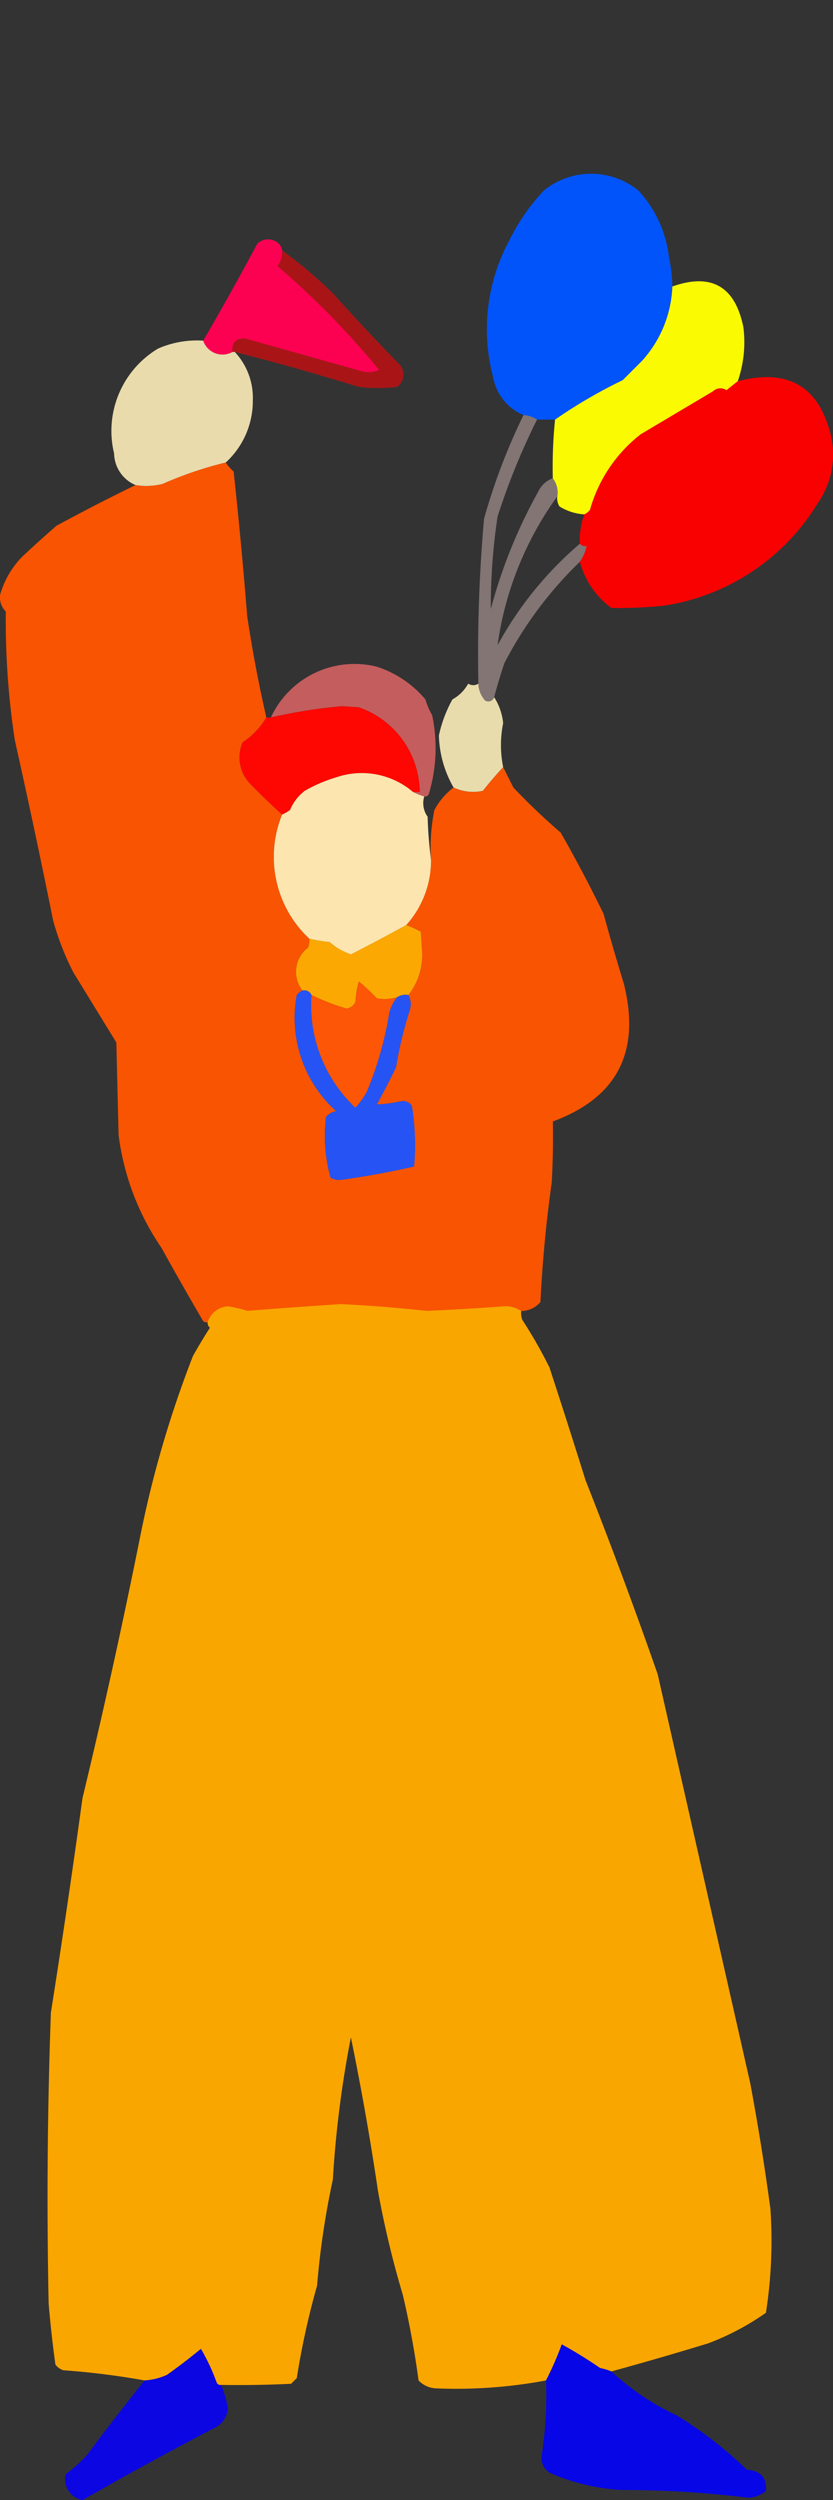
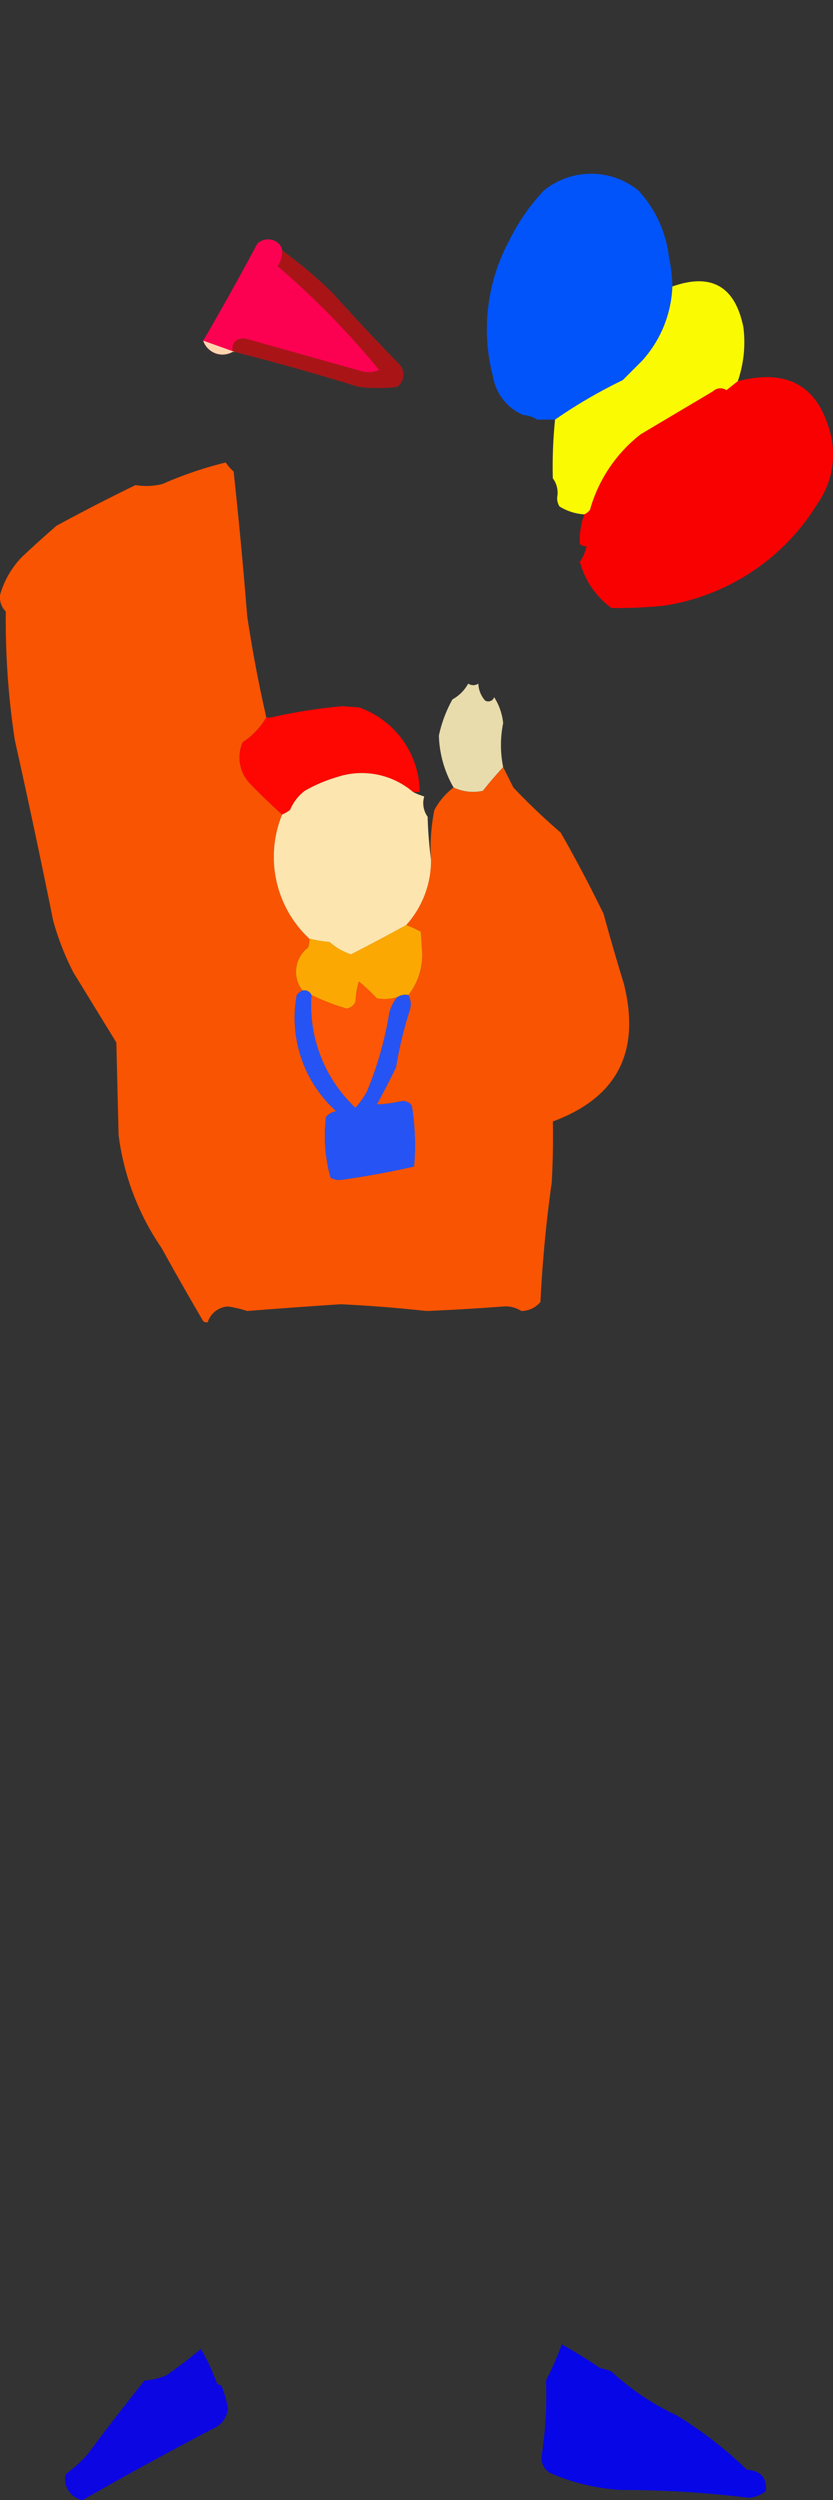
<svg xmlns="http://www.w3.org/2000/svg" width="62.173" height="186.528">
  <rect width="100%" height="100%" fill="#333333" stroke="none" />
  <g data-name="グループ 36">
    <g data-name="グループ 18">
      <path data-name="パス 6" d="M50.183 21.374a8.736 8.736 0 01-2.273 5.556l-1.431 1.431a37.213 37.213 0 00-5.051 2.946h-1.347a1.914 1.914 0 00-1.01-.337 3.8 3.8 0 01-2.273-2.862 13.94 13.94 0 011.178-10.1 15.5 15.5 0 012.609-3.788 5.6 5.6 0 017.071 0 8.834 8.834 0 012.273 4.966 11.327 11.327 0 01.254 2.188z" fill="#0155fe" fill-rule="evenodd" opacity=".979" />
    </g>
    <g data-name="グループ 19">
      <path data-name="パス 7" d="M21.058 18.68a1.89 1.89 0 01-.337 1.178 61.716 61.716 0 017.576 7.744 1.889 1.889 0 01-1.347.084l-8.669-2.436q-1.032-.02-.926 1.01a1.519 1.519 0 01-2.189-.842q2.074-3.556 4.04-7.239a1.134 1.134 0 011.178-.253.933.933 0 01.674.754z" fill="#ff0152" fill-rule="evenodd" opacity=".983" />
    </g>
    <g data-name="グループ 20">
      <path data-name="パス 8" d="M21.057 18.68a34.191 34.191 0 013.788 3.2q2.38 2.647 4.882 5.219a1.132 1.132 0 01-.084 1.768 12.2 12.2 0 01-2.862 0q-4.59-1.421-9.259-2.609h-.168q-.106-1.03.926-1.01l8.67 2.441a1.889 1.889 0 001.347-.084 61.717 61.717 0 00-7.576-7.744 1.89 1.89 0 00.336-1.181z" fill="#ff0005" fill-rule="evenodd" opacity=".579" />
    </g>
    <g data-name="グループ 21">
      <path data-name="パス 9" d="M55.065 28.444q-.416.331-.842.673a.8.8 0 00-1.01.084l-5.387 3.2a10.843 10.843 0 00-3.788 5.64 1.188 1.188 0 01-.421.337 4 4 0 01-1.852-.589 1.09 1.09 0 01-.168-.758 1.786 1.786 0 00-.337-1.347 34.9 34.9 0 01.168-4.377 37.211 37.211 0 015.051-2.946l1.431-1.431a8.736 8.736 0 002.273-5.556q4.365-1.541 5.3 3.03a8.925 8.925 0 01-.418 4.04z" fill="#fefe03" fill-rule="evenodd" opacity=".98" />
    </g>
    <g data-name="グループ 22">
-       <path data-name="パス 10" d="M15.166 25.415a1.519 1.519 0 002.189.842h.168a5.012 5.012 0 011.347 3.62 6.222 6.222 0 01-2.02 4.63 28.376 28.376 0 00-4.714 1.6 4.941 4.941 0 01-2.02.084 2.617 2.617 0 01-1.6-2.357 7.158 7.158 0 013.283-7.828 7.244 7.244 0 013.367-.591z" fill="#fff0bb" fill-rule="evenodd" opacity=".887" />
+       <path data-name="パス 10" d="M15.166 25.415a1.519 1.519 0 002.189.842h.168z" fill="#fff0bb" fill-rule="evenodd" opacity=".887" />
    </g>
    <g data-name="グループ 23">
      <path data-name="パス 11" d="M43.28 41.912a3.14 3.14 0 00.505-1.178.482.482 0 01-.505-.168 5.381 5.381 0 01.337-2.189 1.188 1.188 0 00.421-.337 10.843 10.843 0 013.788-5.64l5.387-3.2a.8.8 0 011.01-.084q.426-.343.842-.673 5.707-1.48 6.987 4.209a6.355 6.355 0 01-1.01 4.882 16.3 16.3 0 01-11.532 7.66 34.7 34.7 0 01-3.872.168 6.271 6.271 0 01-2.358-3.45z" fill="#fe0100" fill-rule="evenodd" opacity=".979" />
    </g>
    <g data-name="グループ 24">
-       <path data-name="パス 12" d="M39.072 30.97a1.914 1.914 0 011.01.337 50.774 50.774 0 00-2.946 7.239 45.61 45.61 0 00-.505 6.9 38.148 38.148 0 013.535-8.754 1.929 1.929 0 011.094-1.01 1.786 1.786 0 01.337 1.347 24.759 24.759 0 00-4.461 11.111 26.792 26.792 0 016.145-7.576.482.482 0 00.505.168 3.14 3.14 0 01-.505 1.178 29.079 29.079 0 00-5.64 7.576q-.42 1.26-.758 2.525a.459.459 0 01-.673.253 1.981 1.981 0 01-.505-1.263 115.4 115.4 0 01.421-12.29 45.564 45.564 0 012.946-7.741z" fill="#988786" fill-rule="evenodd" opacity=".784" />
-     </g>
+       </g>
    <g data-name="グループ 25">
      <path data-name="パス 13" d="M16.849 34.505a3.291 3.291 0 00.589.673q.582 5.381 1.01 10.775.572 3.829 1.431 7.576a5.573 5.573 0 01-1.768 1.852 2.815 2.815 0 00.505 3.03q1.2 1.244 2.441 2.357a8.347 8.347 0 002.02 9.259 1.419 1.419 0 01-.084.673 2.269 2.269 0 00-.421 3.2 1.188 1.188 0 00-.421.337 9.348 9.348 0 002.946 8.67 1.186 1.186 0 00-.758.421 11.473 11.473 0 00.337 4.546 1.657 1.657 0 00.673.168q2.806-.389 5.556-1.01a18.017 18.017 0 00-.168-4.546.844.844 0 00-.758-.337 10.326 10.326 0 01-1.852.253q.752-1.377 1.431-2.778a29.2 29.2 0 011.01-4.209 1.478 1.478 0 00-.084-1.178 4.866 4.866 0 001.01-3.367l-.084-1.347a6.864 6.864 0 00-1.094-.505 7.188 7.188 0 001.852-4.882 14.048 14.048 0 01.253-3.7 5.224 5.224 0 011.431-1.684 3.38 3.38 0 002.189.253q.732-.926 1.515-1.768l.758 1.515q1.7 1.79 3.535 3.367 1.693 2.962 3.2 6.061.722 2.636 1.515 5.219 1.9 7.613-5.3 10.27.042 2.274-.084 4.546-.623 4.43-.842 8.923a1.877 1.877 0 01-1.431.673 2.112 2.112 0 00-1.347-.337q-2.859.218-5.724.337-3.178-.348-6.4-.505-3.5.229-6.987.505a8.57 8.57 0 00-1.431-.337 1.684 1.684 0 00-1.515 1.178.409.409 0 01-.337-.084q-1.593-2.723-3.115-5.471a19.148 19.148 0 01-3.2-8.418l-.168-6.9-3.2-5.219a20.112 20.112 0 01-1.515-3.872Q2.606 61.926 1.106 55.22a59.184 59.184 0 01-.673-9.6 1.455 1.455 0 01-.421-1.263 6.754 6.754 0 011.6-2.778q1.281-1.208 2.609-2.357 2.93-1.591 5.892-3.03a4.943 4.943 0 002.02-.084 28.379 28.379 0 014.716-1.603z" fill="#fe5500" fill-rule="evenodd" opacity=".966" />
    </g>
    <g data-name="グループ 26">
-       <path data-name="パス 14" d="M31.664 59.421a4.434 4.434 0 01-.842-.337h.505a6.756 6.756 0 00-4.546-6.313l-1.263-.084a39.821 39.821 0 00-5.3.842 6.877 6.877 0 017.913-3.788 7.915 7.915 0 013.62 2.441 5.476 5.476 0 00.505 1.178 11.9 11.9 0 01-.253 5.892.308.308 0 01-.339.169z" fill="#de6565" fill-rule="evenodd" opacity=".844" />
-     </g>
+       </g>
    <g data-name="グループ 27">
      <path data-name="パス 15" d="M35.704 51.004a1.981 1.981 0 00.505 1.263.459.459 0 00.673-.253 4.432 4.432 0 01.673 1.936 8.228 8.228 0 000 3.283q-.783.842-1.515 1.768a3.38 3.38 0 01-2.189-.253 8.205 8.205 0 01-1.093-3.872 9.747 9.747 0 011.01-2.694 2.977 2.977 0 001.178-1.178.68.68 0 00.758 0z" fill="#fef0bb" fill-rule="evenodd" opacity=".889" />
    </g>
    <g data-name="グループ 28">
      <path data-name="パス 16" d="M30.823 59.087a5.884 5.884 0 00-5.724-1.094 10.9 10.9 0 00-2.357 1.01 3.426 3.426 0 00-1.094 1.431 3.113 3.113 0 01-.589.337q-1.24-1.113-2.441-2.357a2.815 2.815 0 01-.505-3.03 5.572 5.572 0 001.768-1.852h.337a39.791 39.791 0 015.3-.842l1.263.084a6.756 6.756 0 014.546 6.313z" fill="#fe0602" fill-rule="evenodd" opacity=".997" />
    </g>
    <g data-name="グループ 29">
      <path data-name="パス 17" d="M30.823 59.084a4.429 4.429 0 00.842.337 1.727 1.727 0 00.253 1.515 29.892 29.892 0 00.253 3.2 7.188 7.188 0 01-1.852 4.882q-2.043 1.127-4.125 2.189a4.6 4.6 0 01-1.6-.926 9.281 9.281 0 01-1.515-.253 8.347 8.347 0 01-2.02-9.259 3.109 3.109 0 00.589-.337 3.426 3.426 0 011.098-1.43 10.9 10.9 0 012.357-1.01 5.884 5.884 0 015.72 1.092z" fill="#ffe7b0" fill-rule="evenodd" opacity=".984" />
    </g>
    <g data-name="グループ 30">
      <path data-name="パス 18" d="M30.317 69.017a6.857 6.857 0 011.094.505l.084 1.347a4.866 4.866 0 01-1.01 3.367 1.155 1.155 0 00-.842.168 3.482 3.482 0 01-1.515.084 14.28 14.28 0 00-1.347-1.263 7.2 7.2 0 00-.253 1.515.831.831 0 01-.673.505 17.093 17.093 0 01-2.609-1.01.586.586 0 00-.673-.337 2.268 2.268 0 01.421-3.2 1.42 1.42 0 00.084-.673 9.281 9.281 0 001.515.253 4.6 4.6 0 001.6.926q2.082-1.06 4.124-2.187z" fill="#fea902" fill-rule="evenodd" opacity=".985" />
    </g>
    <g data-name="グループ 31">
      <path data-name="パス 19" d="M29.644 74.404a2.92 2.92 0 00-.589 1.178 25.925 25.925 0 01-1.684 5.892 6.891 6.891 0 01-.842 1.178 10.512 10.512 0 01-3.283-8.418 17.08 17.08 0 002.609 1.01.831.831 0 00.673-.505 7.2 7.2 0 01.253-1.515 14.3 14.3 0 011.347 1.263 3.483 3.483 0 001.516-.083z" fill="#fc5606" fill-rule="evenodd" opacity=".999" />
    </g>
    <g data-name="グループ 32">
      <path data-name="パス 20" d="M22.573 73.9a.586.586 0 01.673.337 10.511 10.511 0 003.283 8.418 6.89 6.89 0 00.842-1.178 25.927 25.927 0 001.684-5.892 2.921 2.921 0 01.589-1.178 1.155 1.155 0 01.842-.168 1.478 1.478 0 01.084 1.178 29.2 29.2 0 00-1.01 4.209q-.68 1.4-1.431 2.778a10.328 10.328 0 001.852-.253.844.844 0 01.758.337 18.018 18.018 0 01.168 4.546q-2.75.621-5.556 1.01a1.656 1.656 0 01-.673-.168 11.473 11.473 0 01-.337-4.546 1.186 1.186 0 01.758-.421 9.348 9.348 0 01-2.946-8.67 1.189 1.189 0 01.42-.339z" fill="#2654f4" fill-rule="evenodd" />
    </g>
    <g data-name="グループ 33">
-       <path data-name="パス 21" d="M38.903 97.806a1.419 1.419 0 00.084.673 34.6 34.6 0 012.02 3.535q1.376 4.2 2.694 8.418 2.84 7.194 5.387 14.478l6.9 30.472q.877 4.679 1.515 9.428a34.935 34.935 0 01-.337 7.744 19.562 19.562 0 01-4.293 2.273q-3.619 1.106-7.239 2.1a4.592 4.592 0 00-.842-.253q-1.386-.955-2.862-1.768a23.608 23.608 0 01-1.178 2.694 36.51 36.51 0 01-8.249.589 1.912 1.912 0 01-1.263-.589q-.431-3.227-1.178-6.4a71.338 71.338 0 01-1.852-7.744q-.852-5.76-2.02-11.448a79.545 79.545 0 00-1.347 10.606 61.371 61.371 0 00-1.178 7.913 58.524 58.524 0 00-1.515 6.9l-.421.421q-2.608.126-5.219.084a.307.307 0 01-.337-.168 15.247 15.247 0 00-1.178-2.525q-1.227 1.015-2.525 1.936a4.671 4.671 0 01-1.684.421 58.012 58.012 0 00-6.061-.758 1.18 1.18 0 01-.589-.421q-.312-2.263-.505-4.545-.225-10.861.168-21.718 1.256-7.96 2.357-15.994 2.376-9.854 4.377-19.866a80.213 80.213 0 013.872-13.132q.6-1.071 1.263-2.1a.481.481 0 01-.168-.421 1.684 1.684 0 011.515-1.178 8.561 8.561 0 011.431.337q3.492-.276 6.987-.505 3.22.157 6.4.505 2.865-.119 5.724-.337a2.112 2.112 0 011.346.343z" fill="#fea900" fill-rule="evenodd" opacity=".978" />
-     </g>
+       </g>
    <g data-name="グループ 34">
      <path data-name="パス 22" d="M45.638 176.931a18.982 18.982 0 004.882 3.283 30.159 30.159 0 015.219 4.04q1.556.121 1.431 1.6a2.481 2.481 0 01-1.263.505 77.429 77.429 0 00-9.6-.589 15.7 15.7 0 01-5.051-1.178 1.289 1.289 0 01-.842-1.263 29.847 29.847 0 00.337-5.724 23.592 23.592 0 001.178-2.694q1.477.813 2.862 1.768a4.6 4.6 0 01.847.252z" fill="#0200fe" fill-rule="evenodd" opacity=".882" />
    </g>
    <g data-name="グループ 35">
      <path data-name="パス 23" d="M16.512 177.942a8.253 8.253 0 01.505 1.768 1.8 1.8 0 01-.842 1.347q-5.093 2.649-10.017 5.472a1.6 1.6 0 01-1.263-1.936 10.525 10.525 0 001.6-1.431q2.1-2.818 4.293-5.556a4.671 4.671 0 001.684-.421q1.3-.919 2.525-1.936a15.251 15.251 0 011.178 2.525.307.307 0 00.337.168z" fill="#0701fd" fill-rule="evenodd" opacity=".873" />
    </g>
    <path data-name="長方形 29" fill="none" d="M17.24 0h31v9h-31z" />
  </g>
</svg>